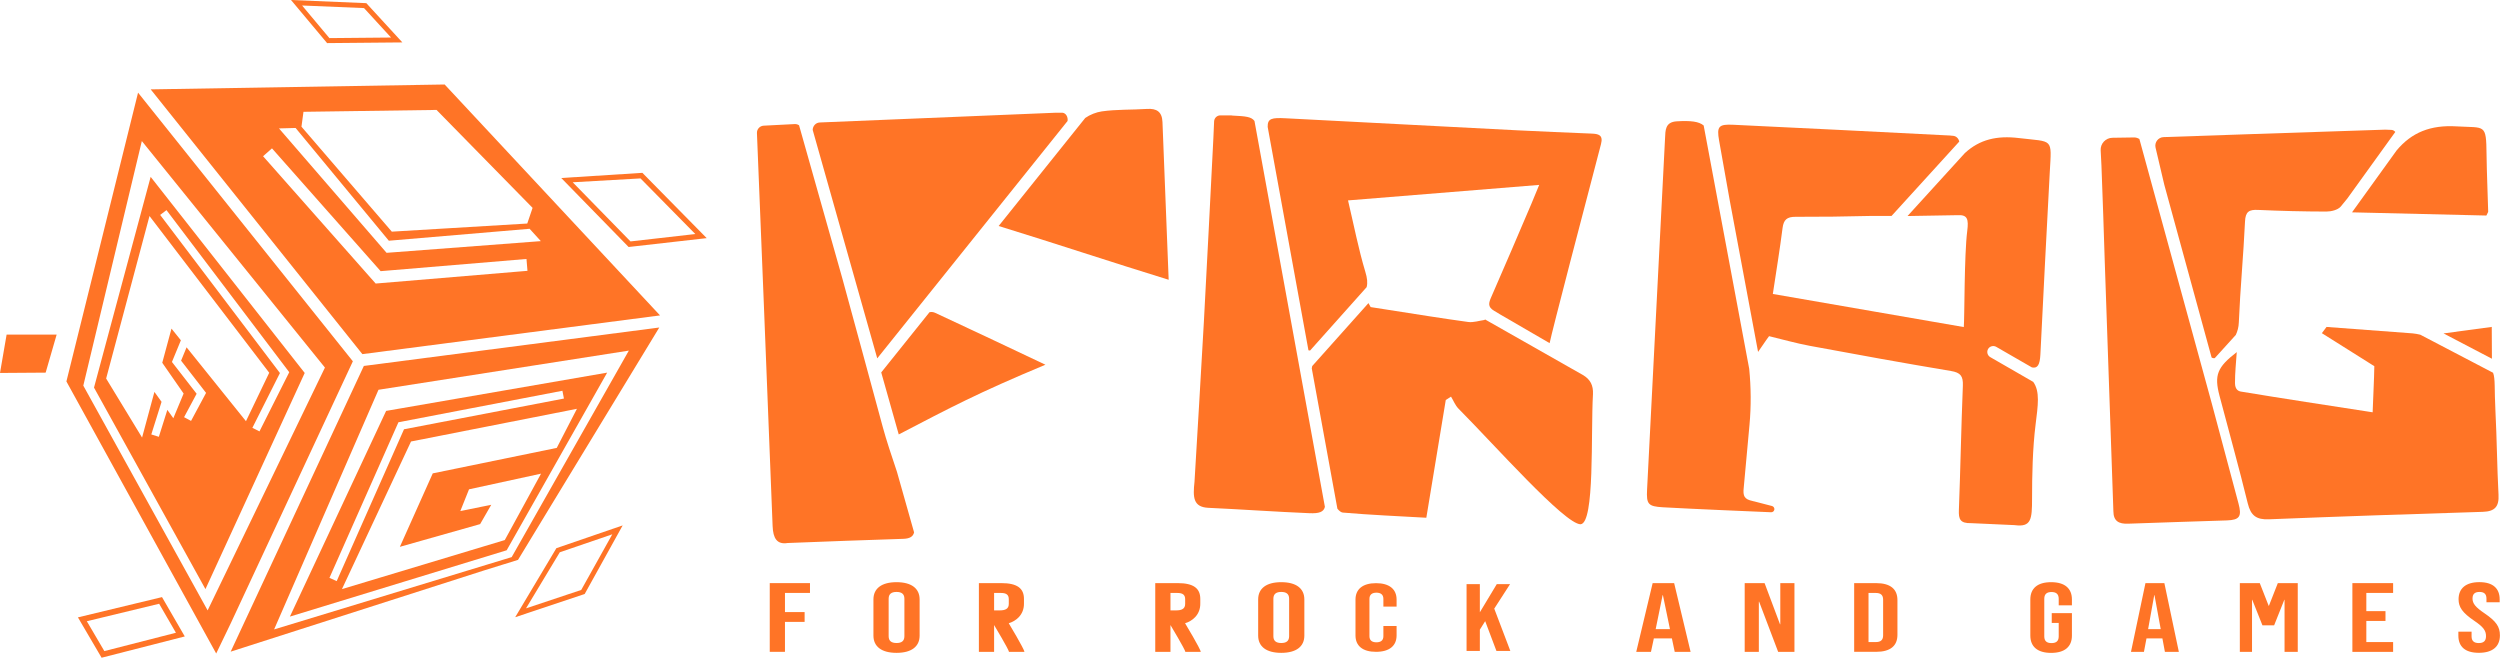
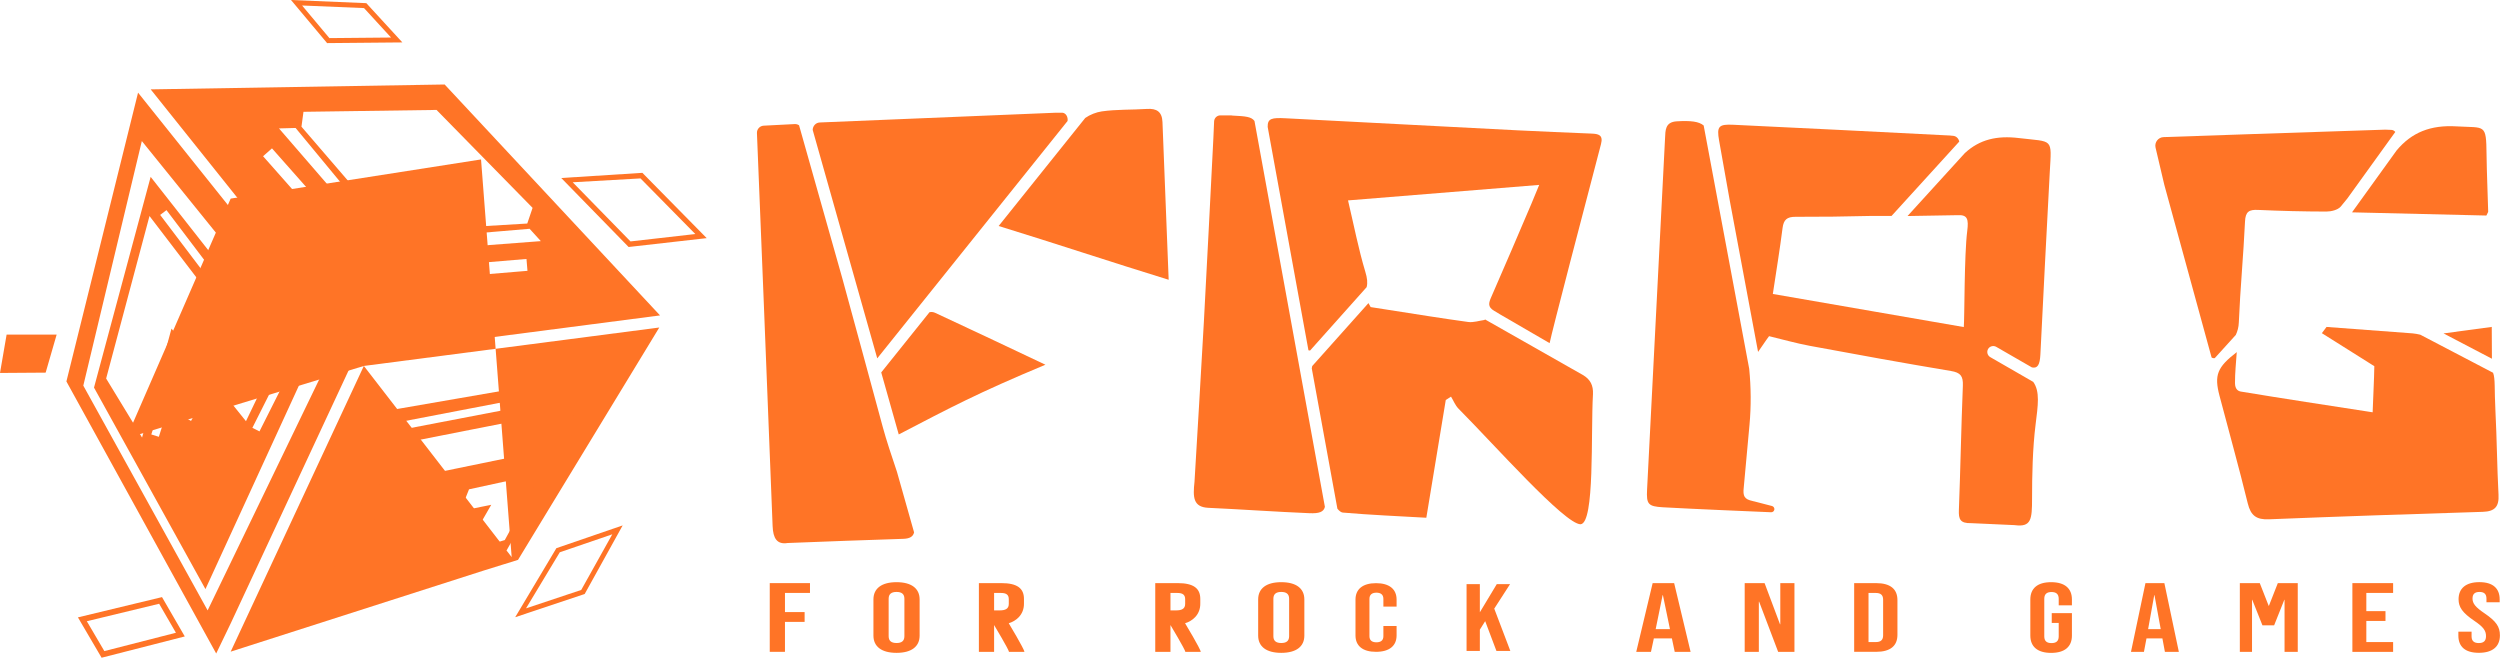
<svg xmlns="http://www.w3.org/2000/svg" version="1.1" id="Layer_1" x="0px" y="0px" viewBox="0 0 609.52 160.36" style="enable-background:new 0 0 609.52 160.36;" xml:space="preserve">
  <style type="text/css">
	.st0{fill:#FF7426;}
</style>
  <g>
    <path class="st0" d="M599.37,154.96V154h3.22v1.15c0,1.2,0.68,1.63,1.76,1.63s1.76-0.43,1.76-1.68c0-1.39-0.68-2.27-2.91-3.78   c-2.85-1.94-3.78-3.3-3.78-5.22c0-2.63,1.76-4.17,5.07-4.17s4.95,1.53,4.95,4.21v0.69h-3.22v-0.86c0-1.2-0.62-1.65-1.7-1.65   c-1.08,0-1.7,0.45-1.7,1.6c0,1.22,0.71,2.11,2.94,3.62c2.85,1.94,3.74,3.28,3.74,5.36c0,2.73-1.79,4.26-5.14,4.26   S599.37,157.64,599.37,154.96z" />
    <path class="st0" d="M187.67,142.17h9.81v2.39h-6.1v4.67h4.79v2.39h-4.79v7.3h-3.71V142.17z" />
    <path class="st0" d="M212.95,154.96v-8.81c0-2.68,1.99-4.21,5.63-4.21c3.64,0,5.63,1.53,5.63,4.21v8.81c0,2.68-1.99,4.21-5.63,4.21   C214.94,159.17,212.95,157.64,212.95,154.96z M220.5,155.12v-9.15c0-1.2-0.74-1.65-1.92-1.65c-1.18,0-1.92,0.45-1.92,1.65v9.15   c0,1.2,0.74,1.65,1.92,1.65C219.76,156.78,220.5,156.32,220.5,155.12z" />
    <path class="st0" d="M306.75,154.96v-8.81c0-2.68,1.99-4.21,5.63-4.21s5.63,1.53,5.63,4.21v8.81c0,2.68-1.99,4.21-5.63,4.21   S306.75,157.64,306.75,154.96z M314.3,155.12v-9.15c0-1.2-0.74-1.65-1.92-1.65s-1.92,0.45-1.92,1.65v9.15   c0,1.2,0.74,1.65,1.92,1.65S314.3,156.32,314.3,155.12z" />
    <path class="st0" d="M238.67,142.17h5.49c3.84,0,5.49,1.27,5.49,3.85v1.03c0.07,2.92-2.06,4.42-3.71,4.9c0,0,3.82,6.35,3.82,6.98   H246c0-0.48-3.63-6.54-3.63-6.54v6.54h-3.71V142.17z M243.72,148.82c1.38,0,2.23-0.38,2.23-1.57v-1.15c0-1.06-0.57-1.53-1.89-1.53   h-1.69v4.25H243.72z" />
    <path class="st0" d="M281.66,142.17h5.49c3.84,0,5.49,1.27,5.49,3.85v1.03c0.07,2.92-2.06,4.42-3.71,4.9c0,0,3.82,6.35,3.82,6.98   H289c0-0.48-3.63-6.54-3.63-6.54v6.54h-3.71V142.17z M286.72,148.82c1.38,0,2.23-0.38,2.23-1.57v-1.15c0-1.06-0.57-1.53-1.89-1.53   h-1.69v4.25H286.72z" />
    <path class="st0" d="M330.48,154.93v-8.75c0-2.51,1.73-4,5.01-4c3.28,0,5.01,1.49,5.01,4v1.72h-3.22v-1.89   c0-1.07-0.68-1.51-1.7-1.51c-1.02,0-1.7,0.44-1.7,1.51v9.1c0,1.07,0.68,1.49,1.7,1.49c1.02,0,1.7-0.42,1.7-1.49v-2.49h3.22v2.3   c0,2.51-1.73,4-5.01,4C332.21,158.93,330.48,157.44,330.48,154.93z" />
    <path class="st0" d="M357.56,142.41h3.24v6.87l4.13-6.87h3.24l-3.86,5.98l3.92,10.31h-3.39l-2.74-7.26l-1.3,2.07v5.19h-3.24V142.41   z" />
    <path class="st0" d="M402.93,142.17h5.24l4.01,16.76h-3.87l-0.7-3.33v0.05h-4.39l-0.7,3.28h-3.59L402.93,142.17z M407.15,153.38   l-1.72-8.28h-0.07l-1.69,8.28H407.15z" />
    <path class="st0" d="M425.37,142.17h4.85l3.76,10.03h0.07v-10.03h3.45v16.76h-3.97l-4.64-12.23h-0.07v12.23h-3.45V142.17z" />
    <path class="st0" d="M452.06,142.17h5.34c3.5,0,5.21,1.46,5.21,4.14v8.47c0,2.68-1.72,4.14-5.21,4.14h-5.34V142.17z M457.34,156.54   c1.11,0,1.78-0.43,1.78-1.63v-8.71c0-1.2-0.67-1.63-1.78-1.63h-1.78v11.97H457.34z" />
    <path class="st0" d="M495.01,154.96v-8.81c0-2.68,1.73-4.21,5.07-4.21s5.07,1.53,5.07,4.21v1.44h-3.22v-1.6   c0-1.2-0.68-1.65-1.76-1.65c-1.08,0-1.76,0.45-1.76,1.65v9.17c0,1.2,0.68,1.63,1.76,1.63c1.08,0,1.76-0.43,1.76-1.63v-3.28h-1.7   v-2.39h4.92v5.48c0,2.68-1.73,4.21-5.07,4.21S495.01,157.64,495.01,154.96z" />
    <path class="st0" d="M523.08,142.17h4.61l3.53,16.76h-3.4l-0.62-3.33v0.05h-3.87l-0.62,3.28h-3.16L523.08,142.17z M526.8,153.38   l-1.52-8.28h-0.06l-1.49,8.28H526.8z" />
    <path class="st0" d="M546.09,142.17h4.86l2.17,5.53h0.06l2.17-5.53h4.86v16.76h-3.22v-12.69h-0.06l-2.48,6.22h-2.85l-2.48-6.22   h-0.06v12.69h-2.97V142.17z" />
    <path class="st0" d="M573.53,142.17h9.93v2.39h-6.53V149h4.67v2.39h-4.67v5.15h6.53v2.39h-9.93V142.17z" />
    <g>
      <g>
        <path class="st0" d="M305.85,29.49c-0.77-1.04-2.13-1.15-5.34-1.31c-0.14-0.01-0.36-0.05-0.36-0.05h-2.62     c-0.81,0-1.48,0.64-1.52,1.45l-0.18,4.1c-0.77,14.95-1.5,29.9-2.32,44.85c-0.73,13.34-1.56,26.67-2.28,38.92     c-0.41,3.76-0.35,6.18,3.36,6.36c8.22,0.38,16.44,0.97,24.66,1.31c2.36,0.1,3.47-0.29,3.77-1.54L305.85,29.49z" />
        <path class="st0" d="M388.03,32.57c-6.04-0.26-12.08-0.49-18.11-0.8c-18.8-0.96-37.61-1.97-56.41-2.93     c-3.45-0.18-4.48,0.02-4.44,2.1l9.94,54.46c0.13,0.05,0.27,0.06,0.41,0.05l13.78-15.44c0.27-1.08,0.15-2.2-0.33-3.77     c-1.67-5.56-2.77-11.29-4.21-17.38c15.68-1.27,30.89-2.5,46.61-3.78c-0.79,1.92-1.33,3.25-1.89,4.57     c-3.25,7.6-6.48,15.21-9.8,22.77c-0.63,1.43-0.92,2.41,0.71,3.36c0.48,0.28,0.99,0.6,1.48,0.89l12.04,6.99     c0.56-2.82,8.54-33.36,12.53-48.54C390.93,32.87,389.68,32.64,388.03,32.57z" />
        <path class="st0" d="M385.91,91.42c-0.8-0.47-23.9-13.57-23.9-13.57c0,0.05-0.01,0.1-0.01,0.15c-1.35,0.18-2.75,0.68-4.05,0.5     c-6.53-0.89-13.04-1.96-19.55-2.97c-1.41-0.22-2.81-0.44-4.22-0.66c-0.18-0.32-0.36-0.65-0.54-0.97l-13.71,15.35     c-0.05,0.19-0.08,0.37-0.11,0.56l6.25,34.22c0.41,0.51,0.91,0.91,1.31,0.94c6.73,0.58,13.49,0.87,20.37,1.26     c1.63-9.86,3.18-19.28,4.74-28.7c0.43-0.28,0.85-0.55,1.28-0.83c0.6,0.98,1.03,2.13,1.82,2.93c8.72,8.78,25.92,28.19,29.77,28.19     c3.5-0.28,2.46-22.21,3.02-31.71C388.48,93.95,387.74,92.49,385.91,91.42z" />
      </g>
      <g>
        <path class="st0" d="M432.03,123.37l-4.43-1.15l-0.01,0.01c-0.11-0.03-0.22-0.06-0.33-0.09c-1.97-0.42-2.36-1.18-2.12-3.26     l1.4-15.27c0.42-4.56,0.38-9.15-0.07-13.71L415.37,30.6c-1.16-0.99-3.16-1.22-6.55-1.02c-2.88,0.17-2.77,2.21-2.87,4.2     c-1.46,28.53-2.91,57.07-4.38,85.6c-0.18,3.54,0.24,4.09,3.88,4.3c7.01,0.4,22.8,1.06,26.36,1.21c0.41,0.02,0.76-0.29,0.8-0.69     C432.65,123.83,432.4,123.47,432.03,123.37z" />
        <path class="st0" d="M492.22,33.66c-5.37-0.65-9.57,0.34-13.18,3.67l-13.97,15.34c2.73-0.04,11.32-0.17,12.28-0.21     c2.34-0.11,2.64,0.97,2.28,3.85c-0.75,5.87-0.64,21.01-0.84,23.43c-15.66-2.72-30.95-5.37-46.56-8.07     c0.83-5.52,1.7-10.78,2.37-16.06c0.26-2.05,1.08-2.76,3.17-2.75c6.08,0.02,12.16-0.06,18.24-0.21l0,0h5.16l16.51-18.13     c-0.15-0.72-0.7-1.35-1.54-1.41l-0.38-0.03c-0.11-0.02-0.23-0.04-0.34-0.04c-0.27-0.01-0.54-0.03-0.82-0.04l-0.05,0l0,0     c-17.33-0.9-34.65-1.75-51.98-2.58c-3.55-0.17-4.05,0.4-3.44,3.86c0.86,4.86,1.73,9.71,2.59,14.57l6.91,36.95     c0.74-1.02,1.9-2.82,2.68-3.84c3.17,0.76,6.52,1.72,9.94,2.36c11.45,2.13,22.92,4.21,34.4,6.13c2.36,0.39,3,1.25,2.91,3.58     c-0.41,10.1-0.58,20.21-0.97,30.31c-0.09,2.25,0.31,3.28,2.99,3.21l10.6,0.48c4.06,0.55,4.25-1.39,4.25-6.48     c0-5.55,0.13-12.21,0.86-18.04c0.58-4.68,1.11-8.06-0.57-10.4l-10.48-6.04c-0.69-0.4-0.93-1.29-0.53-1.98     c0.4-0.69,1.29-0.92,1.98-0.53l8.71,5.02c1.39,0.3,1.93-0.65,2.06-3.13c0.76-14.83,1.47-29.67,2.29-44.5     C500.23,33.5,500.65,34.67,492.22,33.66z" />
      </g>
      <g>
        <path class="st0" d="M607.83,90.88l-17.75-9.28c-0.61-0.13-1.21-0.27-1.84-0.32c-0.85-0.07-21.01-1.57-21.01-1.57l-1.14,1.52     l12.79,8.05c-0.06,3.66-0.28,7.36-0.41,11.24c-10.99-1.7-21.56-3.3-32.11-5.05c-0.61-0.1-1.44-0.49-1.45-2.08     c-0.01-2.43,0.25-4.87,0.43-7.54c-4.77,3.68-5.53,5.61-4.21,10.62c2.3,8.76,4.75,17.48,6.9,26.28c0.73,2.99,2.14,3.98,5.15,3.86     c17.38-0.7,34.77-1.28,52.15-1.82c2.91-0.09,3.99-1.25,3.83-4.18c-0.36-6.78-0.4-13.58-0.75-20.36     C608.12,94.76,608.41,92.37,607.83,90.88z" />
        <path class="st0" d="M607.55,87.46c-0.01-2.45-0.03-5.44-0.04-7.76c-3.34,0.45-9.37,1.27-11.76,1.59L607.55,87.46z" />
-         <path class="st0" d="M539.27,98.44L521.6,33.89c-0.39-0.23-0.82-0.39-1.3-0.38l-5.28,0.08c-1.65,0.03-2.95,1.42-2.86,3.07     l0.19,3.72c0.33,7.93,0.55,15.87,0.82,23.81c0.69,20.15,1.39,40.3,2.09,60.46c0.02,2.41,1.33,3.12,3.6,3.03     c8.02-0.32,16.04-0.51,24.06-0.8c3.15-0.11,3.69-0.99,2.84-4.14C543.6,114.64,541.44,106.54,539.27,98.44z" />
        <path class="st0" d="M572.28,48.42l11.71-16.25c-0.24-0.27-0.54-0.49-0.96-0.5c-0.78-0.04-1.42-0.06-1.48-0.06     c-15.49,0.49-54.05,1.82-54.05,1.82c-1.31,0.04-2.26,1.28-1.96,2.56c0.51,2.18,1.3,5.56,2.13,9.05l11.53,42.11     c0.23,0.16,0.48,0.22,0.78,0.16l5.13-5.66c0.41-0.89,0.69-1.87,0.73-3.02c0.34-8.22,1.13-16.41,1.51-24.63     c0.11-2.41,0.99-2.92,3.17-2.82c5.54,0.25,11.1,0.39,16.65,0.4c1.19,0,2.8-0.39,3.51-1.21     C571.22,49.72,571.74,49.06,572.28,48.42z" />
        <path class="st0" d="M606.24,37.68c-0.09-7.64-0.29-6.45-7.34-6.87c-6.3-0.37-10.91,1.46-14.59,5.87l-10.87,15.09     c11.48,0.27,22.22,0.53,32.76,0.78c0.28-0.62,0.45-0.81,0.44-0.99C606.52,46.94,606.3,42.31,606.24,37.68z" />
      </g>
      <g>
        <path class="st0" d="M226.62,76.12L214.85,90.8l4.27,15.12c12.77-6.64,19.07-10.02,35.76-17c-7.65-3.67-22.21-10.47-26.91-12.66     C227.54,76.06,227.06,76.02,226.62,76.12z" />
        <path class="st0" d="M218.69,115.05c-1.32-3.92-2.61-7.78-3.45-10.89c-3.27-12.12-6.59-24.23-9.89-36.35l-10.53-37.26     c-0.3-0.2-0.66-0.32-1.04-0.3l-7.58,0.39c-0.95,0.05-1.69,0.85-1.65,1.81c0.44,10.77,2.81,69.31,3.82,95.79     c0.11,2.99,1.05,4.57,3.66,4.15c9.03-0.36,19.78-0.75,28.22-1.02c1.62-0.05,2.4-0.59,2.61-1.58L218.69,115.05z" />
        <path class="st0" d="M213.88,87.37l46.4-57.87c0.15-0.91-0.36-1.94-1.26-2.02c0,0-1.34-0.01-1.58,0     c-15.77,0.64-48.56,2.01-57.56,2.38c-1.01,0.04-1.71,0.87-1.74,1.81L213.88,87.37z" />
        <path class="st0" d="M264.59,28.76L243.48,55.1c13.94,4.29,27.66,8.87,41.45,13.11c0,0-1.02-26.35-1.51-38.45     c-0.1-2.53-1.42-3.36-3.81-3.2c-3.67,0.24-7.38,0.08-11,0.6C267.27,27.36,265.77,27.94,264.59,28.76z" />
      </g>
    </g>
    <g>
      <path class="st0" d="M156.62,42.14l-19.78,1.26l16.42,16.82l19.04-2.16L156.62,42.14z M156.16,43.5l13.36,13.56l-15.8,1.8    l-14.09-14.42L156.16,43.5z" />
      <path class="st0" d="M89.31,0.77L70.95,0l8.8,10.51l18.35-0.17L89.31,0.77z M88.75,1.97l6.59,7.18L80.31,9.29l-6.66-7.95    L88.75,1.97z" />
      <path class="st0" d="M39.5,145.58L19,150.52l5.77,9.84l20.28-5.19L39.5,145.58z M38.8,147.2l4.09,7.07l-17.45,4.47l-4.27-7.28    L38.8,147.2z" />
      <path class="st0" d="M135.65,133.65l-10.04,16.83l16.71-5.58l0.23-0.08l9.26-16.72L135.65,133.65z M128.25,148.32l8.23-13.67    l12.8-4.38l-7.57,13.56L128.25,148.32z" />
      <polygon class="st0" points="11.13,90.85 13.81,81.58 1.61,81.58 0,90.93   " />
      <path class="st0" d="M56.28,151.92l29.75-63.83L33.66,22.59L16.19,93l36.52,66.33L56.28,151.92z M20.31,94.02l14.27-59.63    l44.64,55.23l-28.6,59.2L20.31,94.02z" />
-       <path class="st0" d="M88.71,89.22l-32.47,69.66l61.64-19.76l5.14-1.6l-0.01,0.01l3.29-1.03l1.28-2.11l1.79-2.95l5.56-9.15    l25.81-42.44L88.71,89.22z M124.75,135.83l-57.89,17.62l-0.03,0.01l25.45-58.43l61.04-9.55L124.75,135.83z" />
+       <path class="st0" d="M88.71,89.22l-32.47,69.66l61.64-19.76l5.14-1.6l-0.01,0.01l3.29-1.03l1.28-2.11l1.79-2.95l5.56-9.15    l25.81-42.44L88.71,89.22z l-57.89,17.62l-0.03,0.01l25.45-58.43l61.04-9.55L124.75,135.83z" />
      <path class="st0" d="M36.73,43.12L22.92,94.5l27.17,49.13l24.2-52.7L36.73,43.12z M50.24,95.79l-3.66,6.83l-1.7-0.91l3.06-5.71    l-6.02-7.75l2.18-5.28l-2.29-2.85l-2.25,8.33l5.21,7.5l-2.51,6.02l-1.46-2.04l-2.07,6.57l-1.84-0.58l2.5-7.95l-1.74-2.42    l-3.01,11.13l-8.76-14.39l10.57-39.62l29.19,38.21l-5.67,11.81L45.49,84.68l-1.34,3.25L50.24,95.79z M61.53,104.31l6.72-13.36    L39.05,52.4l1.54-1.17l29.93,39.52l-7.26,14.43L61.53,104.31z" />
      <path class="st0" d="M94.14,100.18l-23.46,50.15l52.85-16.17l24.5-43.31L94.14,100.18z M80.32,140.89l16.82-37.94l39.98-7.68    l0.37,1.9l-38.99,7.49l-16.41,37.02L80.32,140.89z M117.06,127.78l2.71-4.71l-7.54,1.53l2.12-5.3l17.56-3.82l-8.84,16.19    l-39.7,11.96l16.84-35.99l40.45-7.97l-4.92,9.53l-30.23,6.21l-8.02,17.91L117.06,127.78z" />
      <path class="st0" d="M88.35,86.34l72.57-9.44L108.41,20.6l-71.67,1.19L88.35,86.34z M73.99,27.26l32.44-0.46l23.42,23.88    l-1.3,3.82l-33.02,1.98L73.5,30.89L73.99,27.26z M72.07,31.2l22.73,27.49l34.32-2.91l2.74,3.01l-37.61,2.85L68.02,31.31    L72.07,31.2z M92.8,66.11l35.56-2.97l0.24,2.89l-37.01,3.1L64.14,38.09l2.17-1.92L92.8,66.11z" />
    </g>
  </g>
</svg>